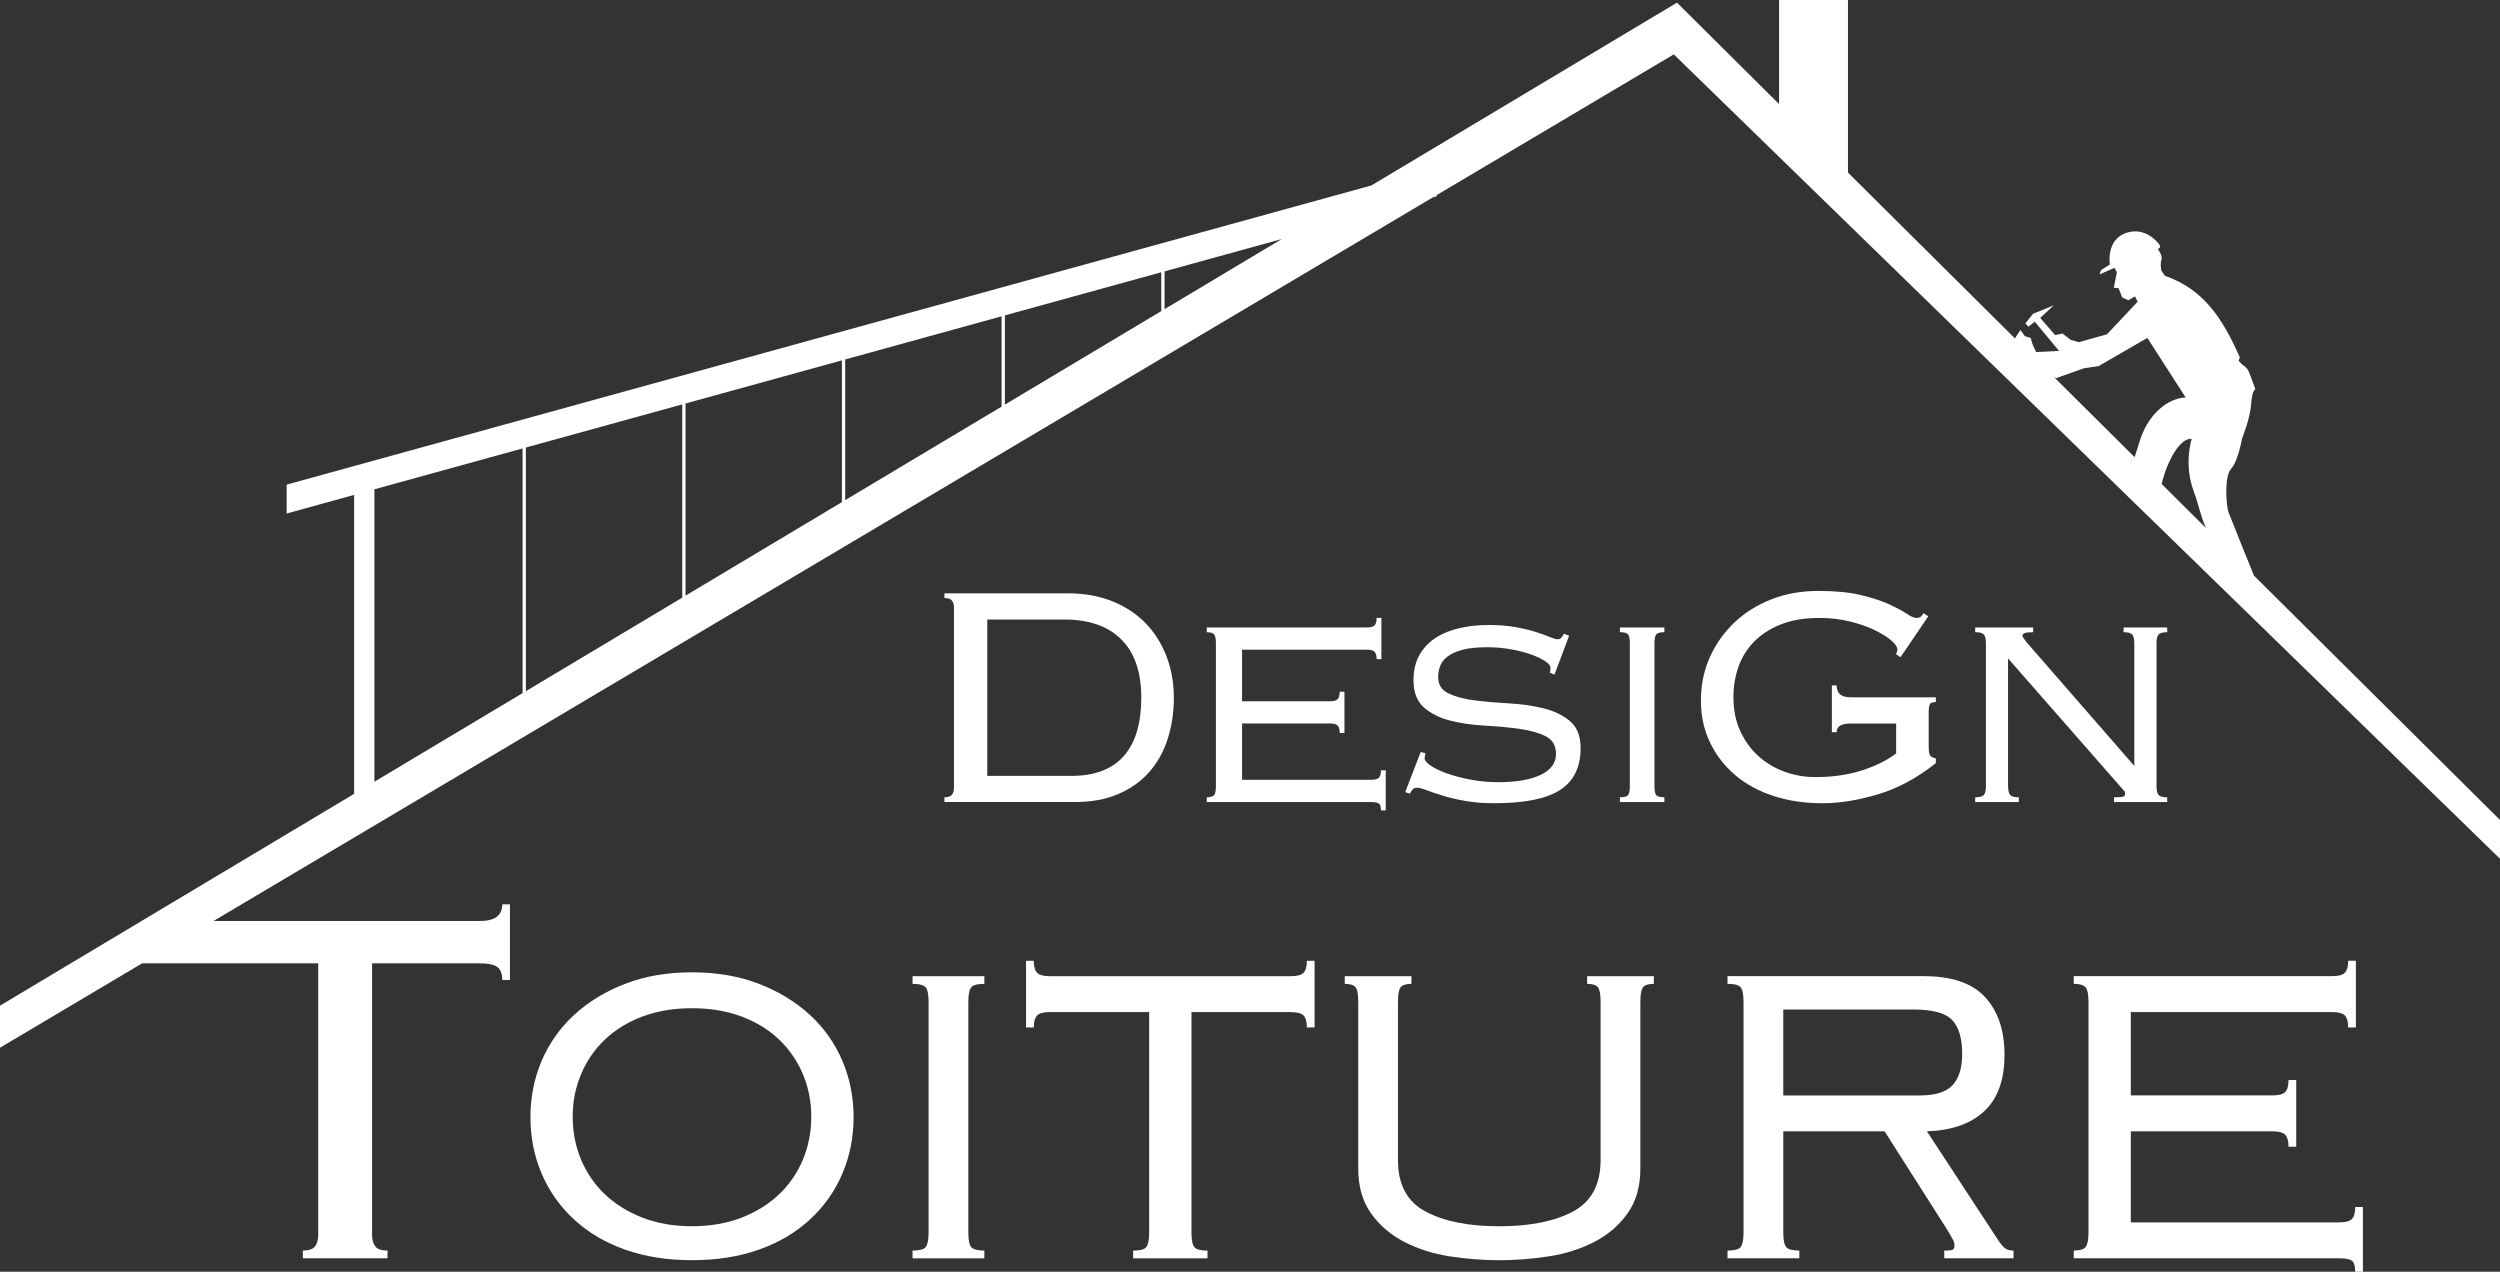
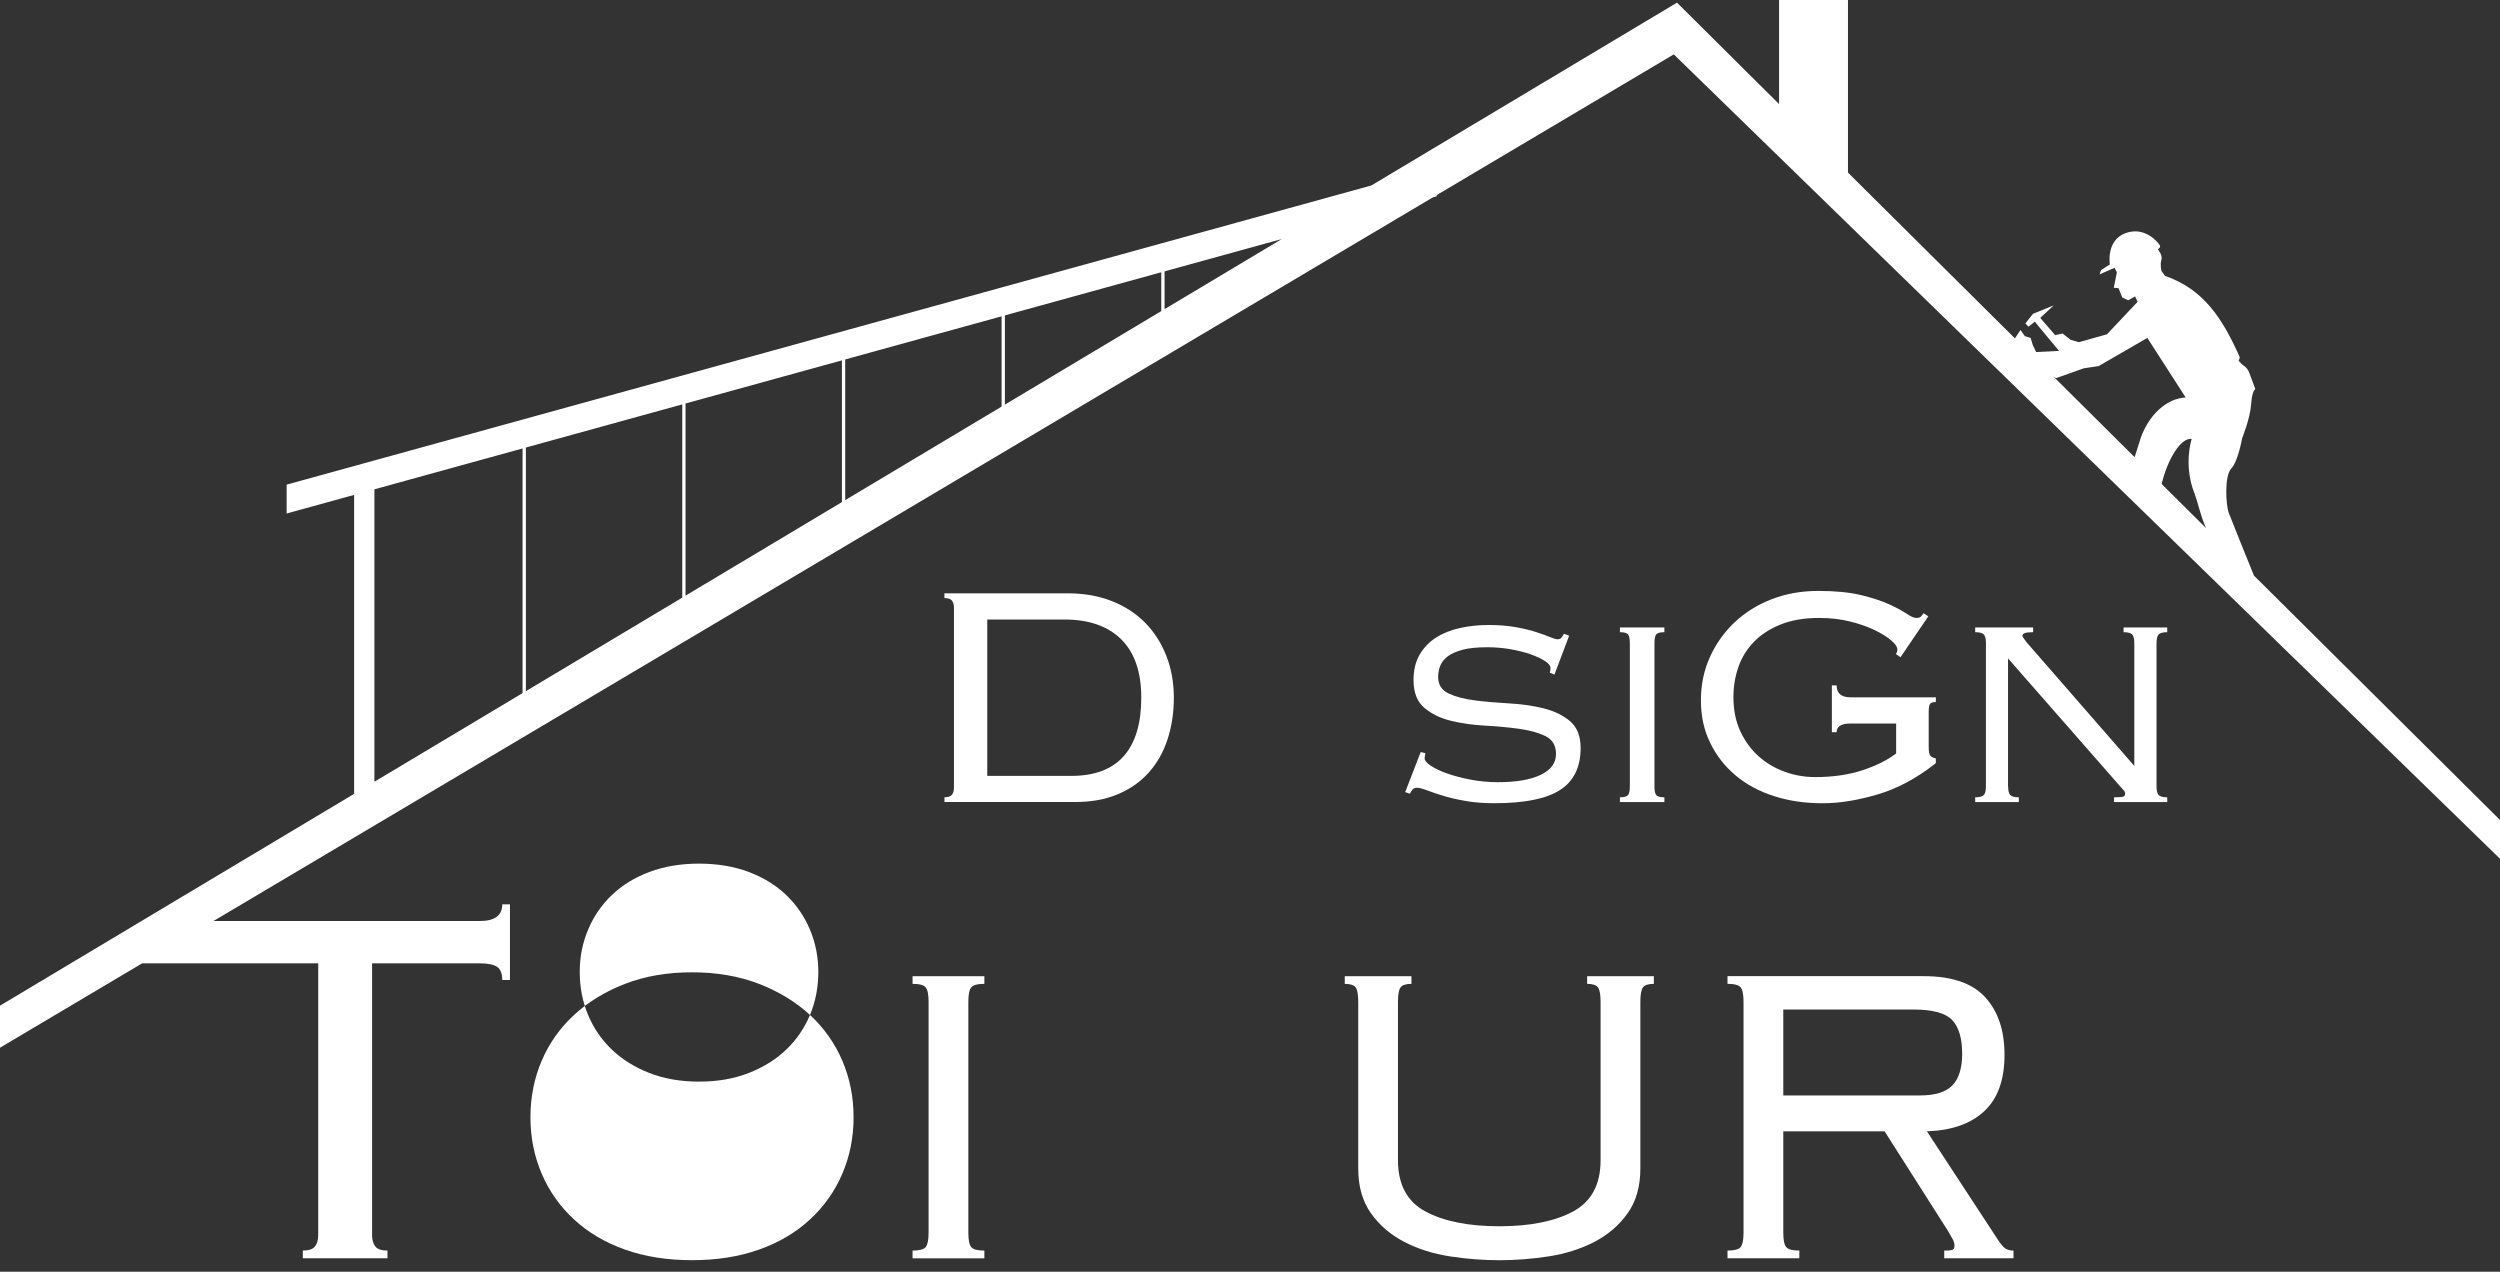
<svg xmlns="http://www.w3.org/2000/svg" id="Calque_1" data-name="Calque 1" viewBox="0 0 982.89 500">
  <rect x="0" y="0" width="982.89" height="500" fill="#333333" stroke="none" />
  <defs>
    <style>
      .cls-1 {
        fill: #fff;
        stroke-width: 0px;
      }
    </style>
  </defs>
  <path class="cls-1" d="M886.18,226.35c-2.34-5.77-8.97-22.12-9.93-24.72-1.17-3.16-1.75-14.52.97-17.4,2.72-2.88,4.27-11.88,4.27-11.88,0,0,3.21-7.94,3.56-13.44.36-5.51,1.67-5.93,1.67-5.93l-2.45-6.54c-.75-2.01-2.7-3.09-2.7-3.09l-1.41-1.45.43-1.44c-6.91-15.55-14.31-26.74-29.43-32.02l-1.39-1.99s-.59-2.58,0-4.31-1.41-4.19-1.41-4.19c0,0,1.27-.58.79-1.48-.48-.9-5.7-7.67-13.48-4.81-7.78,2.87-6.17,12.32-6.17,12.32l-3.47,2.21-.58,1.69,5.91-2.59.9,1.78-1.21,6.07,1.87.15,1.44,3.65,2.34,1.11,2.71-1.51,1.02,2.09-12.07,12.8-11.07,3.11-3.27-.98-3.1-2.44-2.93.63-5.86-6.77,5.3-4.92-8.14,3.31-3,3.77,1.19,1.31,2.51-1.98,9.53,11.49-9.01.45-1.33-2.86-.83-2.71-2.26-.68-1.73-2.44-2.18,3.32-65.64-65.19V0h-27.09v40.92L659.32,1.04l-120.17,71.88L112.7,190.54v11.35l26.53-7.32v117.53L0,395.38v16.53l55.89-33.17h69.22v106.88c0,1.85-.42,3.32-1.26,4.41-.84,1.1-2.44,1.64-4.79,1.64v3.03h33.28v-3.03c-2.36,0-3.95-.54-4.79-1.64-.84-1.09-1.26-2.56-1.26-4.41v-106.88h42.35c3.19,0,5.46.46,6.81,1.39,1.34.93,2.02,2.65,2.02,5.17h3.02v-29.75h-3.02c0,4.37-2.94,6.55-8.82,6.55h-104.71L563.35,77.59l1.5-.41v-.48l93.21-55.32,324.84,316.26v-15.25l-96.71-96.05ZM269.52,158.64l61.48-16.96v55.73l-61.48,36.77v-75.55ZM268.23,234.96l-61.48,36.77v-95.78l61.48-16.96v75.96ZM332.3,141.32l61.48-16.96v35.5l-61.48,36.77v-55.31ZM395.08,124l61.48-16.96v15.27l-61.48,36.77v-35.08ZM147.2,192.38l58.25-16.07v96.19l-58.25,34.84v-114.97ZM457.86,121.54v-14.85l46.08-12.71-46.08,27.56ZM861.68,172.58s-3.33,9.99.99,21.14c1.56,4.03,2.5,9.27,4.65,13.9l-17.44-17.32c2.15-9.33,7.44-18.37,11.8-17.72ZM808.33,148.68l10.96-3.89,5.8-.86,19.15-11.08,15.07,23.43c-6.84.2-15.15,6.44-18.42,18.27-.06.21-1.1,3.46-1.65,5.19l-31.89-31.67.98.62Z" />
  <path class="cls-1" d="M374.27,312.44c-.52.68-1.51,1.01-2.96,1.01v1.87h51.34c6.34,0,11.94-1.01,16.77-3.04,4.84-2.03,8.89-4.86,12.17-8.5,3.28-3.64,5.75-7.98,7.41-13.03,1.66-5.04,2.5-10.53,2.5-16.46s-.99-11.42-2.96-16.46c-1.98-5.04-4.76-9.39-8.35-13.03-3.59-3.64-7.96-6.48-13.11-8.5-5.15-2.03-10.95-3.04-17.4-3.04h-48.37v1.87c1.46,0,2.44.34,2.96,1.01.52.68.78,1.59.78,2.73v70.84c0,1.15-.26,2.06-.78,2.73ZM388.16,243.56h30.27c9.67,0,17.14,2.6,22.39,7.8,5.25,5.2,7.88,12.85,7.88,22.94s-2.29,17.74-6.87,22.94c-4.58,5.2-11.44,7.8-20.6,7.8h-33.08v-61.48Z" />
-   <path class="cls-1" d="M477.33,312.6c-.47.57-1.43.86-2.89.86v1.87h64.6c1.56,0,2.6.21,3.12.62.52.41.78,1.3.78,2.65h1.87v-15.76h-1.87c0,1.35-.26,2.32-.78,2.89-.52.57-1.56.86-3.12.86h-50.71v-22.16h34.48c1.56,0,2.6.29,3.12.86.52.57.78,1.54.78,2.89h1.87v-16.23h-1.87c0,1.35-.26,2.32-.78,2.89-.52.57-1.56.86-3.12.86h-34.48v-20.28h49c1.56,0,2.6.29,3.12.86.52.57.78,1.54.78,2.89h1.87v-16.23h-1.87c0,1.35-.26,2.32-.78,2.89-.52.57-1.56.86-3.12.86h-62.88v1.87c1.46,0,2.42.29,2.89.86.47.57.7,1.74.7,3.51v56.17c0,1.77-.23,2.94-.7,3.51Z" />
  <path class="cls-1" d="M558.55,295.67l-6.09,15.76,1.87.62c.21-.52.52-1.04.94-1.56.41-.52,1.04-.78,1.87-.78s2.13.34,3.9,1.01c1.77.68,3.92,1.4,6.47,2.18,2.55.78,5.49,1.46,8.82,2.03,3.33.57,7.02.86,11.08.86,11.96,0,20.62-1.74,25.98-5.23,5.36-3.48,8.04-8.97,8.04-16.46,0-4.68-1.38-8.19-4.13-10.53-2.76-2.34-6.22-4.03-10.38-5.07-4.16-1.04-8.66-1.69-13.5-1.95-4.84-.26-9.34-.65-13.5-1.17-4.16-.52-7.62-1.43-10.38-2.73-2.76-1.3-4.13-3.46-4.13-6.48,0-1.46.26-2.89.78-4.29.52-1.4,1.48-2.65,2.89-3.75,1.4-1.09,3.35-1.97,5.85-2.65,2.5-.68,5.77-1.01,9.83-1.01,3.12,0,6.16.26,9.13.78,2.96.52,5.62,1.2,7.96,2.03,2.34.83,4.21,1.72,5.62,2.65,1.41.94,2.11,1.82,2.11,2.65,0,.52-.03.91-.08,1.17-.05.26-.13.49-.23.7l1.87.78,5.77-15.29-2.03-.78c-.52.94-.94,1.54-1.25,1.79-.31.26-.73.39-1.25.39-.62,0-1.61-.29-2.96-.86-1.35-.57-3.15-1.22-5.38-1.95-2.24-.73-4.92-1.38-8.04-1.95-3.12-.57-6.71-.86-10.77-.86s-7.57.39-11.16,1.17c-3.59.78-6.74,2.03-9.44,3.75-2.71,1.72-4.86,3.95-6.48,6.71-1.61,2.76-2.42,6.11-2.42,10.06,0,4.79,1.38,8.37,4.13,10.77,2.76,2.39,6.22,4.11,10.38,5.15,4.16,1.04,8.66,1.69,13.5,1.95,4.84.26,9.34.68,13.5,1.25,4.16.57,7.62,1.54,10.38,2.89,2.75,1.35,4.13,3.69,4.13,7.02,0,3.54-2,6.27-6.01,8.19-4.01,1.93-9.6,2.89-16.77,2.89-3.75,0-7.36-.34-10.84-1.01-3.49-.68-6.55-1.48-9.21-2.42-2.65-.94-4.78-1.95-6.4-3.04-1.61-1.09-2.42-2.05-2.42-2.89,0-.31.1-.99.31-2.03l-1.87-.47Z" />
  <path class="cls-1" d="M636.88,248.55c1.66,0,2.73.29,3.2.86.47.57.7,1.74.7,3.51v56.17c0,1.77-.23,2.94-.7,3.51-.47.57-1.54.86-3.2.86v1.87h17.48v-1.87c-1.67,0-2.73-.29-3.2-.86-.47-.57-.7-1.74-.7-3.51v-56.17c0-1.77.23-2.94.7-3.51.47-.57,1.53-.86,3.2-.86v-1.87h-17.48v1.87Z" />
  <path class="cls-1" d="M682.28,304.8c4.26,3.59,9.31,6.32,15.14,8.19,5.82,1.87,12.17,2.81,19.04,2.81s13.76-1.14,21.61-3.43c7.85-2.29,15.53-6.4,23.01-12.33v-1.87c-1.04-.21-1.77-.57-2.18-1.09-.42-.52-.62-1.66-.62-3.43v-13.57c0-1.77.18-2.89.55-3.36.36-.47,1.12-.7,2.26-.7v-1.87h-33.55c-3.64,0-5.46-1.56-5.46-4.68h-1.87v18.41h1.87c0-2.29,1.82-3.43,5.46-3.43h17.94v11.77c-3.54,2.69-8.01,4.91-13.42,6.66-5.41,1.76-11.55,2.63-18.41,2.63-4.16,0-8.17-.7-12.01-2.1-3.85-1.4-7.26-3.42-10.22-6.07-2.96-2.64-5.36-5.91-7.18-9.81-1.82-3.89-2.73-8.38-2.73-13.46,0-4.15.65-8.09,1.95-11.83,1.3-3.74,3.33-7.03,6.09-9.88,2.75-2.85,6.27-5.14,10.53-6.85,4.26-1.71,9.31-2.57,15.14-2.57,4.37,0,8.43.47,12.17,1.4,3.74.94,6.99,2.08,9.75,3.43,2.75,1.35,4.92,2.71,6.47,4.06,1.56,1.35,2.34,2.5,2.34,3.43,0,.83-.21,1.46-.62,1.87l1.87,1.25,10.92-16.07-1.87-1.25c-.31.52-.65.96-1.01,1.33s-.96.55-1.79.55c-.94,0-2.21-.55-3.82-1.64-1.61-1.09-3.88-2.31-6.79-3.67-2.91-1.35-6.63-2.57-11.16-3.67-4.52-1.09-10.12-1.64-16.77-1.64s-12.8,1.09-18.41,3.28c-5.62,2.18-10.48,5.23-14.59,9.13-4.11,3.9-7.33,8.45-9.67,13.65-2.34,5.2-3.51,10.87-3.51,17.01s1.19,11.55,3.59,16.54c2.39,4.99,5.72,9.29,9.99,12.87Z" />
  <path class="cls-1" d="M789.47,309.09v-50.24l44.16,50.4c.52.62.96,1.12,1.33,1.48.36.37.55.81.55,1.33s-.21.89-.62,1.09c-.42.21-1.66.31-3.74.31v1.87h20.91v-1.87c-1.66,0-2.78-.29-3.35-.86-.57-.57-.86-1.74-.86-3.51v-56.17c0-1.77.28-2.94.86-3.51s1.69-.86,3.35-.86v-1.87h-17.16v1.87c1.66,0,2.78.29,3.36.86.57.57.86,1.74.86,3.51v48.21l-42.28-48.53c-1.15-1.46-1.72-2.34-1.72-2.65,0-.41.28-.75.86-1.01.57-.26,1.69-.39,3.36-.39v-1.87h-22.78v1.87c1.66,0,2.78.29,3.36.86.57.57.86,1.74.86,3.51v56.17c0,1.77-.29,2.94-.86,3.51s-1.69.86-3.36.86v1.87h17.16v-1.87c-1.66,0-2.78-.29-3.35-.86-.57-.57-.86-1.74-.86-3.51Z" />
-   <path class="cls-1" d="M318.45,399.04c-5.55-5.13-12.23-9.2-20.04-12.23-7.81-3.02-16.6-4.54-26.34-4.54s-18.53,1.51-26.34,4.54c-7.81,3.03-14.49,7.1-20.04,12.23-5.55,5.13-9.79,11.13-12.73,18.02-2.94,6.89-4.41,14.29-4.41,22.18s1.47,15.29,4.41,22.18c2.94,6.89,7.18,12.9,12.73,18.02,5.55,5.13,12.23,9.08,20.04,11.85,7.81,2.77,16.59,4.16,26.34,4.16s18.53-1.39,26.34-4.16c7.81-2.77,14.49-6.72,20.04-11.85,5.55-5.12,9.79-11.13,12.73-18.02,2.94-6.89,4.41-14.28,4.41-22.18s-1.47-15.29-4.41-22.18c-2.94-6.89-7.18-12.9-12.73-18.02ZM315.68,455.89c-2.19,5.21-5.29,9.75-9.33,13.61-4.03,3.87-8.95,6.93-14.75,9.2-5.8,2.27-12.31,3.4-19.54,3.4s-13.74-1.13-19.54-3.4c-5.8-2.27-10.71-5.33-14.75-9.2-4.03-3.86-7.15-8.4-9.33-13.61-2.19-5.21-3.28-10.84-3.28-16.89s1.09-11.43,3.28-16.64c2.18-5.21,5.29-9.74,9.33-13.61,4.03-3.86,8.95-6.89,14.75-9.08,5.8-2.18,12.31-3.28,19.54-3.28s13.74,1.1,19.54,3.28c5.8,2.19,10.71,5.21,14.75,9.08,4.03,3.87,7.14,8.41,9.33,13.61,2.18,5.21,3.28,10.76,3.28,16.64s-1.09,11.68-3.28,16.89Z" />
+   <path class="cls-1" d="M318.45,399.04c-5.55-5.13-12.23-9.2-20.04-12.23-7.81-3.02-16.6-4.54-26.34-4.54s-18.53,1.51-26.34,4.54c-7.81,3.03-14.49,7.1-20.04,12.23-5.55,5.13-9.79,11.13-12.73,18.02-2.94,6.89-4.41,14.29-4.41,22.18s1.47,15.29,4.41,22.18c2.94,6.89,7.18,12.9,12.73,18.02,5.55,5.13,12.23,9.08,20.04,11.85,7.81,2.77,16.59,4.16,26.34,4.16s18.53-1.39,26.34-4.16c7.81-2.77,14.49-6.72,20.04-11.85,5.55-5.12,9.79-11.13,12.73-18.02,2.94-6.89,4.41-14.28,4.41-22.18s-1.47-15.29-4.41-22.18c-2.94-6.89-7.18-12.9-12.73-18.02Zc-2.19,5.21-5.29,9.75-9.33,13.61-4.03,3.87-8.95,6.93-14.75,9.2-5.8,2.27-12.31,3.4-19.54,3.4s-13.74-1.13-19.54-3.4c-5.8-2.27-10.71-5.33-14.75-9.2-4.03-3.86-7.15-8.4-9.33-13.61-2.19-5.21-3.28-10.84-3.28-16.89s1.09-11.43,3.28-16.64c2.18-5.21,5.29-9.74,9.33-13.61,4.03-3.86,8.95-6.89,14.75-9.08,5.8-2.18,12.31-3.28,19.54-3.28s13.74,1.1,19.54,3.28c5.8,2.19,10.71,5.21,14.75,9.08,4.03,3.87,7.14,8.41,9.33,13.61,2.18,5.21,3.28,10.76,3.28,16.64s-1.09,11.68-3.28,16.89Z" />
  <path class="cls-1" d="M358.78,386.81c2.69,0,4.41.47,5.17,1.39.76.92,1.13,2.82,1.13,5.67v90.75c0,2.86-.38,4.75-1.13,5.67-.76.93-2.48,1.39-5.17,1.39v3.03h28.23v-3.03c-2.69,0-4.41-.46-5.17-1.39-.76-.92-1.13-2.81-1.13-5.67v-90.75c0-2.86.38-4.75,1.13-5.67.76-.92,2.48-1.39,5.17-1.39v-3.02h-28.23v3.02Z" />
-   <path class="cls-1" d="M512.56,382.4c-.84.92-2.52,1.39-5.04,1.39h-94.79c-2.52,0-4.2-.46-5.04-1.39-.84-.92-1.26-2.48-1.26-4.66h-3.03v26.22h3.03c0-2.18.42-3.74,1.26-4.66.84-.92,2.52-1.39,5.04-1.39h39.07v86.72c0,2.86-.38,4.75-1.13,5.67-.76.93-2.48,1.39-5.17,1.39v3.03h29.24v-3.03c-2.69,0-4.41-.46-5.17-1.39-.76-.92-1.13-2.81-1.13-5.67v-86.72h39.07c2.52,0,4.2.46,5.04,1.39.84.93,1.26,2.48,1.26,4.66h3.03v-26.22h-3.03c0,2.19-.42,3.74-1.26,4.66Z" />
  <path class="cls-1" d="M623.98,386.81c2.18,0,3.61.47,4.29,1.39.67.92,1.01,2.82,1.01,5.67v62.27c0,9.58-3.62,16.3-10.84,20.17-7.23,3.87-16.89,5.8-28.99,5.8s-21.77-1.93-28.99-5.8c-7.23-3.86-10.84-10.59-10.84-20.17v-62.27c0-2.86.33-4.75,1.01-5.67.67-.92,2.1-1.39,4.29-1.39v-3.02h-26.22v3.02c2.18,0,3.61.47,4.29,1.39.67.92,1.01,2.82,1.01,5.67v65.54c0,7.06,1.68,12.94,5.04,17.65,3.36,4.71,7.73,8.44,13.11,11.22,5.38,2.77,11.34,4.66,17.9,5.67,6.55,1.01,13.02,1.51,19.41,1.51s12.86-.5,19.41-1.51c6.55-1.01,12.52-2.9,17.9-5.67,5.38-2.77,9.74-6.51,13.11-11.22,3.36-4.7,5.04-10.59,5.04-17.65v-65.54c0-2.86.34-4.75,1.01-5.67.67-.92,2.1-1.39,4.29-1.39v-3.02h-26.22v3.02Z" />
  <path class="cls-1" d="M785.31,487.14l-27.73-42.35c9.74-.34,17.27-2.98,22.56-7.94,5.29-4.95,7.94-12.31,7.94-22.06s-2.52-17.14-7.56-22.69c-5.04-5.55-13.11-8.32-24.2-8.32h-77.14v3.02c2.69,0,4.41.47,5.17,1.39.76.92,1.13,2.82,1.13,5.67v90.75c0,2.86-.38,4.75-1.13,5.67-.76.93-2.48,1.39-5.17,1.39v3.03h28.23v-3.03c-2.69,0-4.41-.46-5.17-1.39-.76-.92-1.13-2.81-1.13-5.67v-39.83h39.83l24.7,38.82c.84,1.51,1.51,2.69,2.02,3.53.5.84.76,1.68.76,2.52s-.21,1.39-.63,1.64c-.42.25-1.56.38-3.4.38v3.03h27.23v-3.03c-1.35,0-2.44-.29-3.28-.88-.84-.59-1.85-1.8-3.03-3.66ZM701.11,430.68v-33.78h51.17c7.56,0,12.64,1.39,15.25,4.16,2.6,2.77,3.91,7.18,3.91,13.24,0,5.54-1.26,9.67-3.78,12.35-2.52,2.69-6.81,4.03-12.86,4.03h-53.69Z" />
-   <path class="cls-1" d="M924.71,479.2c-.84.93-2.52,1.39-5.04,1.39h-81.93v-35.8h55.71c2.52,0,4.2.46,5.04,1.39.84.93,1.26,2.48,1.26,4.66h3.03v-26.22h-3.03c0,2.19-.42,3.74-1.26,4.66-.84.93-2.52,1.39-5.04,1.39h-55.71v-32.77h79.16c2.52,0,4.2.46,5.04,1.39.84.93,1.26,2.48,1.26,4.66h3.03v-26.22h-3.03c0,2.19-.42,3.74-1.26,4.66-.84.92-2.52,1.39-5.04,1.39h-101.59v3.02c2.35,0,3.91.47,4.66,1.39.76.92,1.13,2.82,1.13,5.67v90.75c0,2.86-.38,4.75-1.13,5.67-.76.93-2.31,1.39-4.66,1.39v3.03h104.36c2.52,0,4.2.34,5.04,1.01.84.67,1.26,2.1,1.26,4.29h3.02v-25.46h-3.02c0,2.19-.42,3.74-1.26,4.66Z" />
</svg>